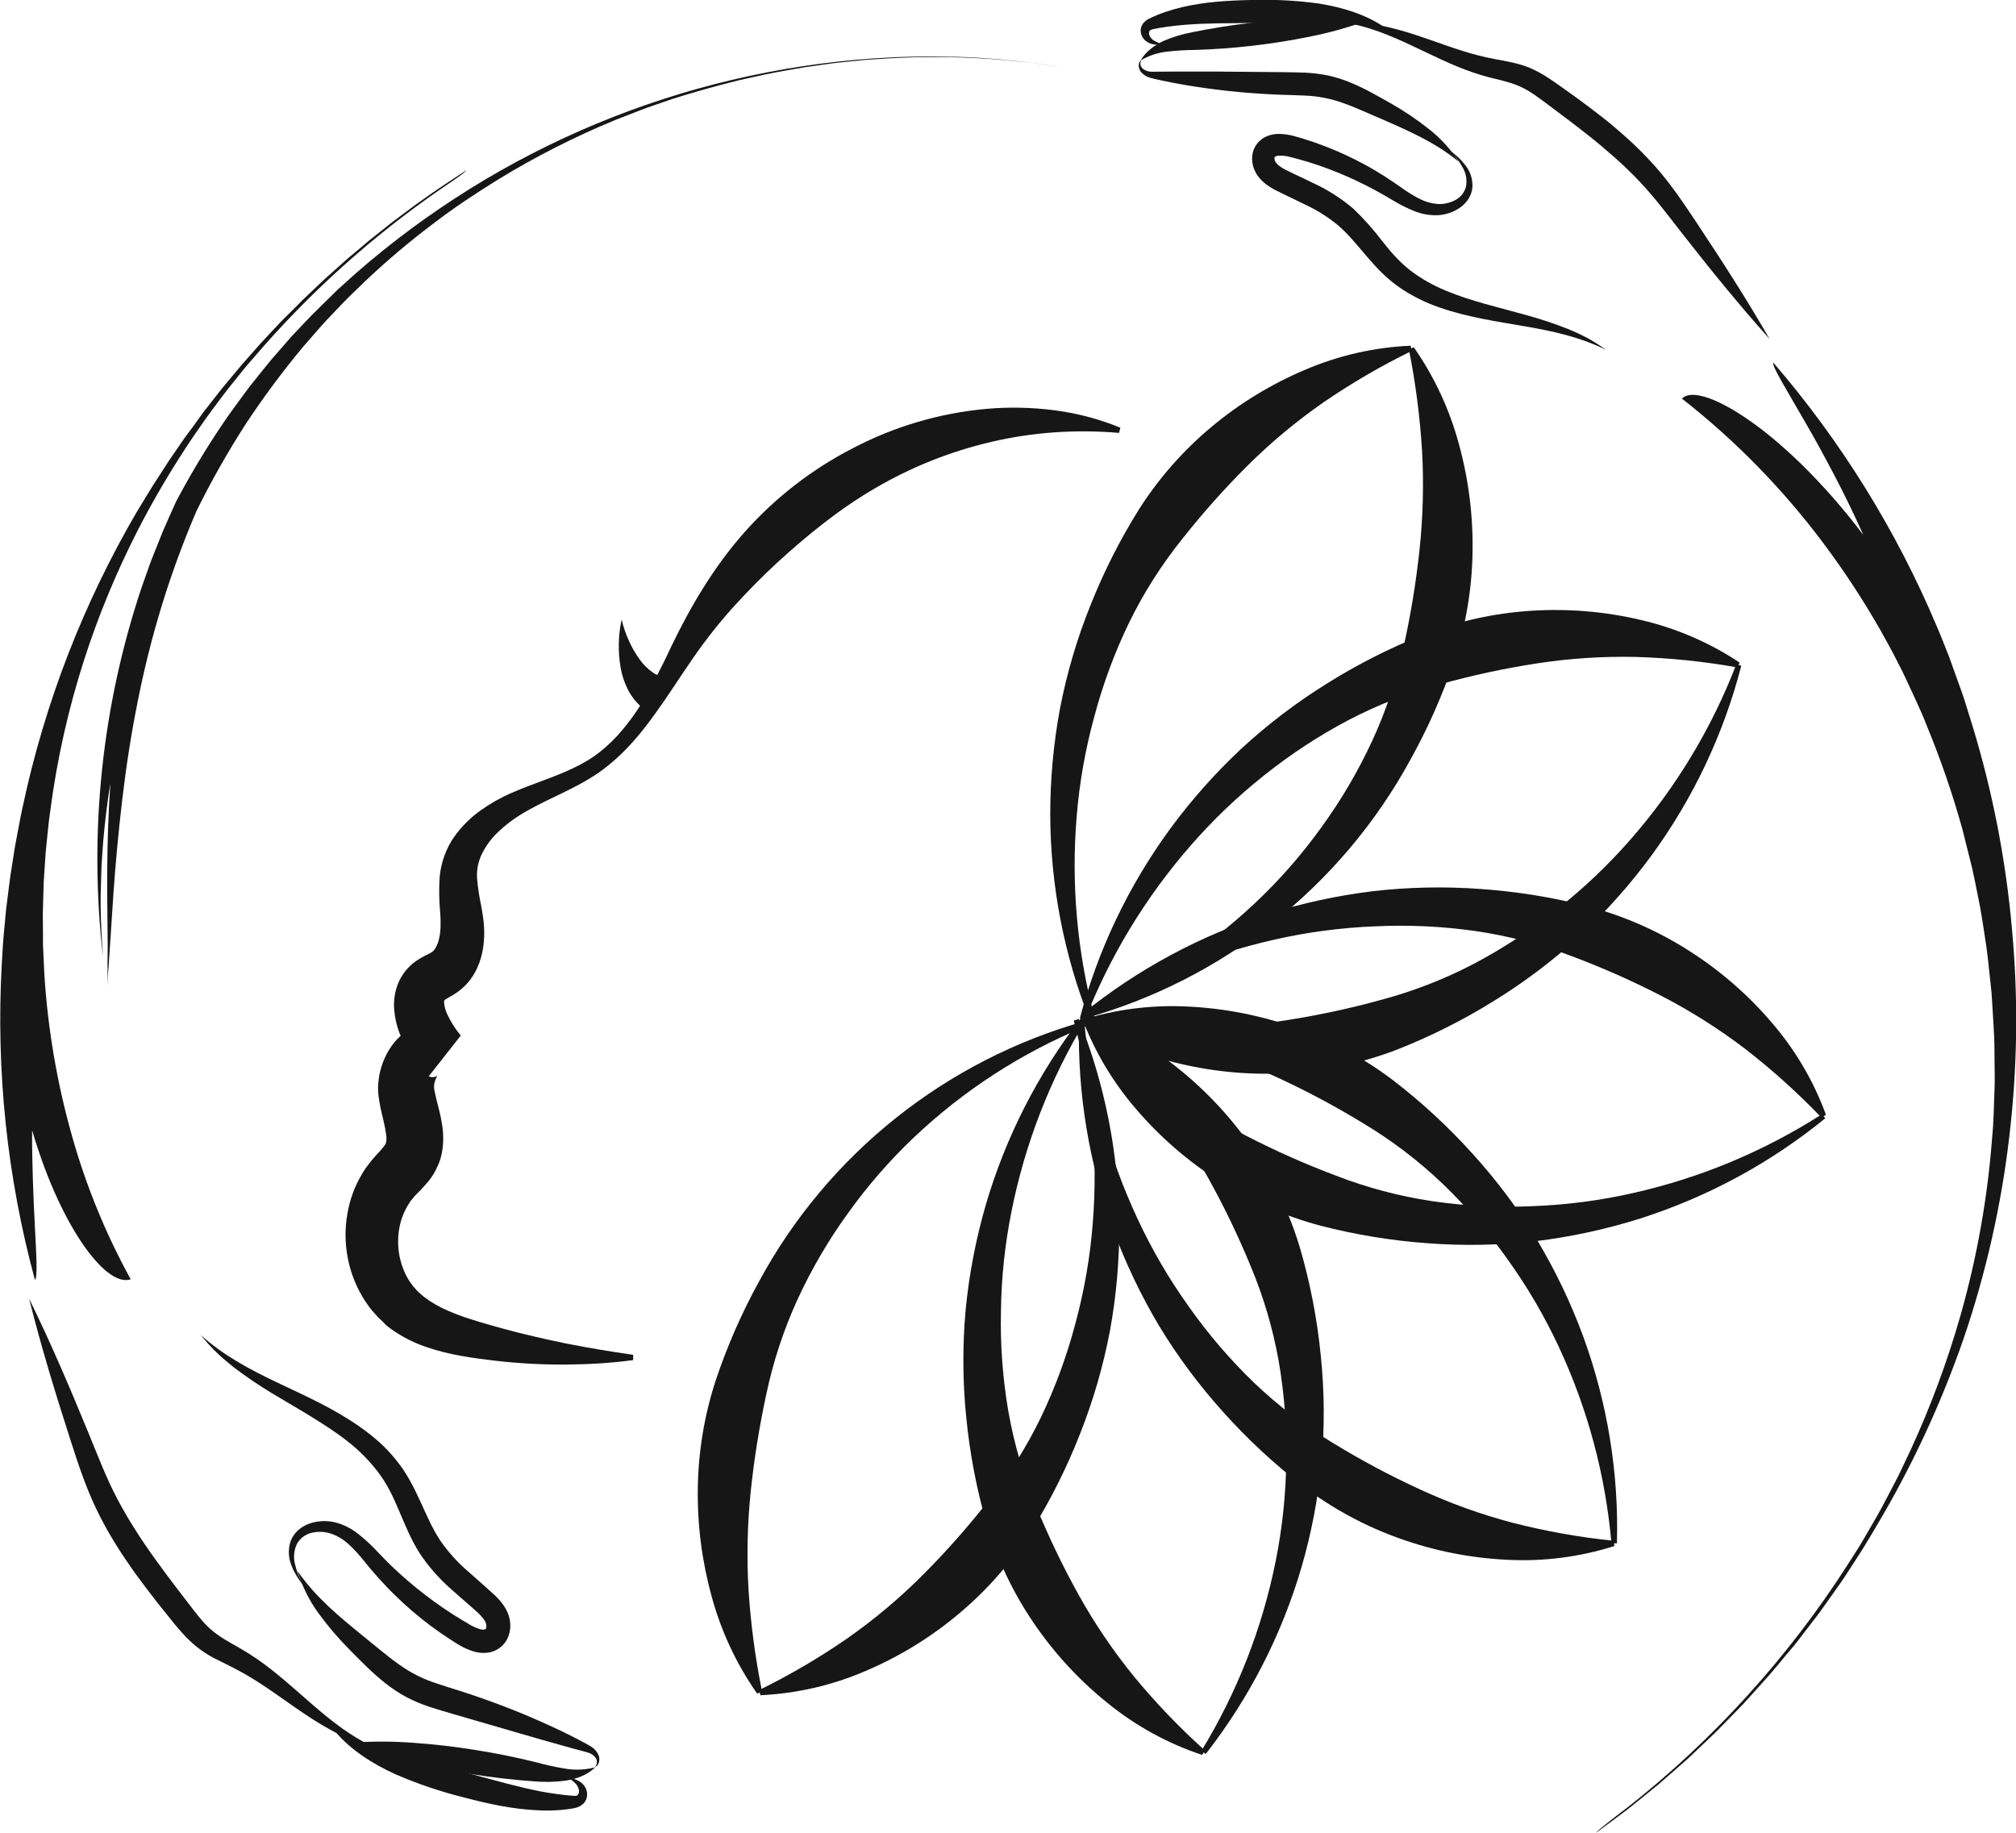
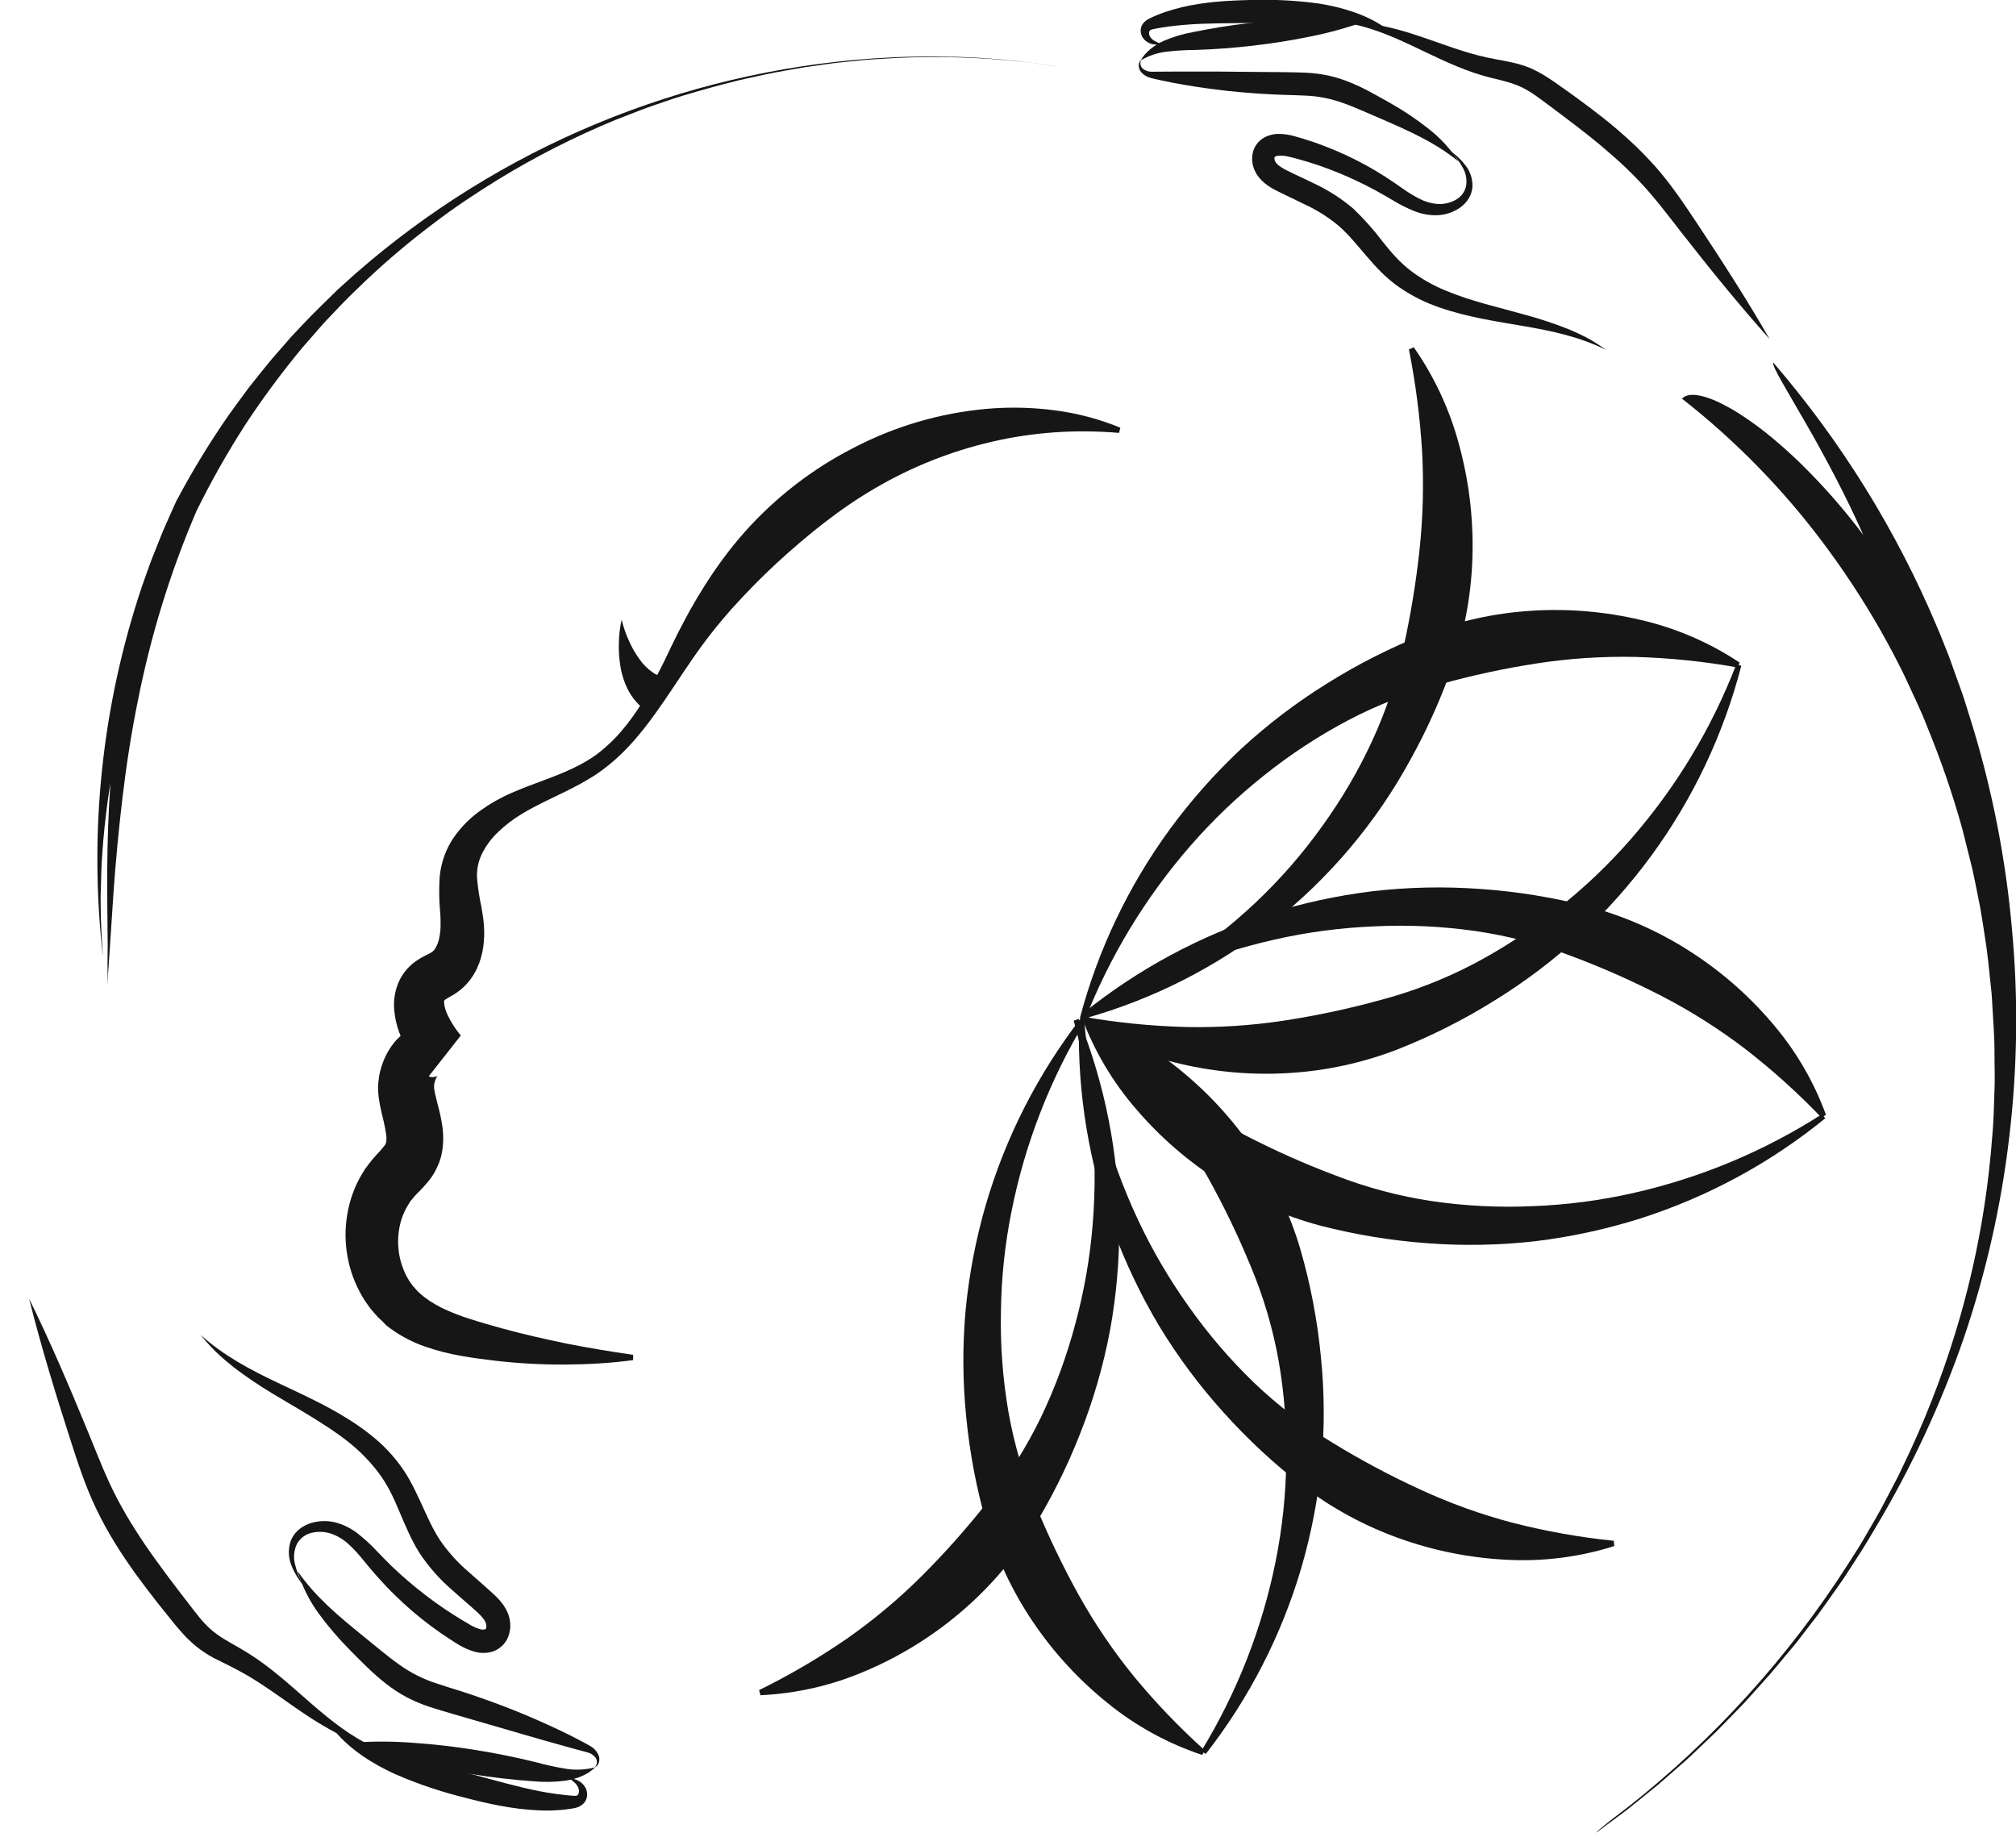
<svg xmlns="http://www.w3.org/2000/svg" width="66" height="60" viewBox="0 0 66 60" fill="none">
  <g clip-path="url(#clip0_322_911)">
    <path d="M35.352 33.337C35.94 31.104 36.943 29.001 38.307 27.135C38.999 26.194 39.776 25.318 40.629 24.518C41.494 23.72 42.433 23.004 43.434 22.382C44.443 21.749 45.508 21.209 46.615 20.77C47.739 20.333 48.925 20.071 50.129 19.995C51.33 19.917 52.537 20.018 53.709 20.294C54.866 20.561 55.965 21.034 56.952 21.691L56.886 21.851C55.782 21.653 54.664 21.538 53.543 21.506C52.46 21.483 51.378 21.554 50.307 21.719C49.246 21.883 48.195 22.109 47.161 22.397C46.109 22.68 45.093 23.077 44.129 23.583C43.159 24.096 42.24 24.699 41.384 25.384C40.516 26.073 39.713 26.84 38.985 27.675C37.507 29.368 36.333 31.302 35.516 33.392L35.352 33.337Z" fill="#161616" />
    <path d="M57.006 21.797C56.428 24.032 55.431 26.139 54.067 28.006C53.375 28.948 52.598 29.823 51.743 30.622C50.876 31.419 49.935 32.133 48.932 32.752C47.922 33.383 46.855 33.92 45.747 34.357C44.622 34.791 43.437 35.05 42.233 35.126C41.032 35.203 39.827 35.103 38.655 34.829C37.498 34.566 36.397 34.099 35.406 33.449L35.472 33.287C36.577 33.48 37.695 33.591 38.817 33.621C39.9 33.644 40.983 33.573 42.053 33.409C43.115 33.246 44.167 33.021 45.202 32.736C46.256 32.456 47.275 32.061 48.241 31.557C49.213 31.045 50.133 30.441 50.989 29.755C51.859 29.07 52.662 28.305 53.389 27.472C54.868 25.78 56.037 23.843 56.843 21.749L57.006 21.797Z" fill="#161616" />
    <path d="M35.438 33.188C37.238 31.733 39.295 30.625 41.504 29.922C42.62 29.569 43.767 29.32 44.93 29.177C46.102 29.041 47.285 29.016 48.462 29.102C49.652 29.184 50.832 29.375 51.986 29.672C53.152 29.981 54.263 30.467 55.279 31.114C56.295 31.758 57.209 32.548 57.99 33.461C58.766 34.356 59.372 35.383 59.778 36.494L59.63 36.586C58.856 35.777 58.023 35.027 57.138 34.341C56.279 33.686 55.364 33.106 54.404 32.609C53.45 32.117 52.468 31.682 51.463 31.305C50.447 30.916 49.391 30.639 48.313 30.481C47.224 30.325 46.123 30.273 45.025 30.325C43.916 30.368 42.814 30.513 41.733 30.758C39.535 31.253 37.44 32.123 35.54 33.329L35.438 33.188Z" fill="#161616" />
    <path d="M59.755 36.61C57.961 38.073 55.905 39.186 53.696 39.891C52.579 40.243 51.432 40.492 50.269 40.633C49.096 40.767 47.912 40.789 46.735 40.7C45.546 40.614 44.367 40.42 43.213 40.121C42.048 39.809 40.938 39.321 39.923 38.673C38.908 38.029 37.994 37.239 37.212 36.329C36.435 35.436 35.826 34.412 35.414 33.304L35.562 33.213C36.34 34.018 37.175 34.766 38.062 35.45C38.922 36.104 39.836 36.683 40.796 37.181C41.751 37.674 42.735 38.111 43.742 38.489C44.758 38.882 45.813 39.162 46.891 39.323C47.979 39.482 49.08 39.536 50.178 39.486C51.287 39.445 52.389 39.301 53.47 39.056C55.667 38.561 57.759 37.687 59.652 36.473L59.755 36.61Z" fill="#161616" />
-     <path d="M35.687 33.422C34.834 31.275 34.392 28.99 34.383 26.682C34.382 25.516 34.488 24.352 34.7 23.206C34.923 22.052 35.255 20.922 35.693 19.832C36.13 18.727 36.667 17.666 37.298 16.659C37.945 15.646 38.745 14.738 39.67 13.968C40.593 13.198 41.626 12.569 42.735 12.102C43.826 11.635 44.993 11.37 46.18 11.318L46.222 11.486C45.215 11.977 44.246 12.542 43.322 13.176C42.435 13.793 41.603 14.487 40.836 15.249C40.078 16.006 39.365 16.807 38.702 17.647C38.022 18.494 37.438 19.413 36.962 20.388C36.486 21.374 36.105 22.403 35.825 23.461C35.533 24.526 35.34 25.615 35.249 26.716C35.062 28.95 35.265 31.2 35.849 33.366L35.687 33.422Z" fill="#161616" />
    <path d="M35.461 33.174C37.546 32.325 39.455 31.1 41.092 29.56C41.897 28.802 42.626 27.969 43.269 27.071C43.912 26.185 44.468 25.239 44.926 24.246C45.381 23.261 45.725 22.229 45.953 21.169C46.185 20.122 46.358 19.064 46.473 17.998C46.587 16.923 46.615 15.841 46.556 14.762C46.487 13.645 46.343 12.535 46.125 11.438L46.285 11.369C46.961 12.338 47.463 13.418 47.767 14.558C48.082 15.711 48.231 16.903 48.208 18.098C48.187 19.296 47.986 20.483 47.611 21.621C47.231 22.746 46.75 23.834 46.173 24.872C45.047 26.938 43.512 28.755 41.661 30.215C39.842 31.651 37.753 32.713 35.517 33.339L35.461 33.174Z" fill="#161616" />
    <path d="M35.536 33.416C34.374 35.339 33.556 37.447 33.117 39.647C32.899 40.73 32.782 41.83 32.769 42.934C32.745 44.029 32.827 45.123 33.011 46.202C33.199 47.27 33.505 48.315 33.923 49.317C34.328 50.307 34.792 51.272 35.311 52.208C35.835 53.15 36.442 54.045 37.123 54.882C37.835 55.745 38.61 56.554 39.443 57.302L39.356 57.452C38.23 57.077 37.181 56.502 36.262 55.754C35.325 55.001 34.506 54.112 33.832 53.118C33.156 52.124 32.639 51.032 32.298 49.881C31.97 48.74 31.747 47.572 31.632 46.39C31.514 45.221 31.508 44.044 31.614 42.874C31.727 41.714 31.948 40.566 32.272 39.446C32.921 37.23 33.979 35.154 35.393 33.325L35.536 33.416Z" fill="#161616" />
    <path d="M39.33 57.32C40.501 55.404 41.325 53.298 41.765 51.099C41.982 50.017 42.097 48.917 42.11 47.813C42.131 46.719 42.047 45.625 41.86 44.547C41.669 43.48 41.36 42.437 40.939 41.438C40.532 40.448 40.066 39.482 39.545 38.547C39.021 37.604 38.414 36.708 37.734 35.87C37.024 35.005 36.251 34.194 35.422 33.441L35.514 33.292C36.638 33.672 37.685 34.251 38.602 35C39.537 35.755 40.355 36.643 41.029 37.635C41.704 38.629 42.222 39.721 42.564 40.871C42.896 42.012 43.121 43.18 43.238 44.361C43.36 45.53 43.369 46.707 43.265 47.877C43.154 49.038 42.934 50.186 42.609 51.306C41.96 53.523 40.896 55.597 39.473 57.421L39.33 57.32Z" fill="#161616" />
    <path d="M35.499 33.471C35.705 35.704 36.297 37.885 37.249 39.917C37.717 40.919 38.276 41.875 38.919 42.774C39.55 43.67 40.266 44.505 41.056 45.267C41.841 46.017 42.708 46.679 43.64 47.24C44.553 47.8 45.5 48.304 46.473 48.752C47.455 49.208 48.476 49.576 49.523 49.852C50.609 50.13 51.715 50.327 52.831 50.441L52.85 50.613C51.719 50.972 50.532 51.125 49.346 51.063C48.142 51.006 46.955 50.771 45.821 50.365C44.685 49.961 43.619 49.384 42.66 48.655C41.717 47.928 40.844 47.117 40.05 46.231C39.261 45.357 38.557 44.412 37.947 43.406C37.35 42.403 36.847 41.348 36.443 40.254C35.651 38.085 35.271 35.788 35.325 33.481L35.499 33.471Z" fill="#161616" />
-     <path d="M52.756 50.525C52.562 48.292 51.977 46.111 51.026 44.079C50.559 43.078 49.999 42.123 49.354 41.225C48.721 40.33 48.005 39.497 47.213 38.737C46.425 37.988 45.557 37.328 44.623 36.77C43.707 36.211 42.759 35.706 41.783 35.257C40.8 34.806 39.779 34.44 38.732 34.164C37.645 33.883 36.54 33.683 35.424 33.564L35.407 33.392C36.539 33.037 37.727 32.889 38.912 32.953C40.114 33.012 41.301 33.248 42.434 33.652C43.57 34.056 44.636 34.631 45.597 35.357C46.541 36.082 47.417 36.891 48.213 37.775C49.005 38.647 49.711 39.591 50.323 40.596C50.922 41.598 51.427 42.653 51.83 43.748C52.624 45.918 52.999 48.217 52.935 50.525H52.756Z" fill="#161616" />
    <path d="M35.317 33.357C36.176 35.501 36.626 37.786 36.643 40.094C36.649 41.259 36.547 42.423 36.337 43.57C36.118 44.724 35.789 45.855 35.356 46.947C34.922 48.054 34.388 49.118 33.759 50.127C33.115 51.143 32.318 52.053 31.395 52.826C30.475 53.6 29.445 54.232 28.337 54.703C27.247 55.173 26.081 55.442 24.895 55.497L24.852 55.329C25.858 54.835 26.826 54.267 27.747 53.63C28.632 53.01 29.46 52.313 30.222 51.549C30.978 50.79 31.688 49.987 32.349 49.144C33.027 48.294 33.607 47.372 34.08 46.395C34.553 45.407 34.931 44.377 35.209 43.319C35.497 42.253 35.687 41.162 35.774 40.062C35.954 37.826 35.743 35.577 35.152 33.412L35.317 33.357Z" fill="#161616" />
-     <path d="M35.539 33.602C33.457 34.457 31.553 35.689 29.922 37.234C29.119 37.995 28.393 38.831 27.752 39.73C27.11 40.618 26.557 41.566 26.1 42.56C25.65 43.548 25.31 44.583 25.087 45.645C24.86 46.692 24.69 47.751 24.578 48.817C24.467 49.893 24.443 50.975 24.506 52.054C24.578 53.17 24.726 54.28 24.948 55.376L24.788 55.445C24.11 54.478 23.606 53.4 23.298 52.261C22.98 51.109 22.827 49.918 22.845 48.723C22.861 47.525 23.058 46.337 23.429 45.197C23.805 44.07 24.283 42.98 24.856 41.94C25.976 39.871 27.505 38.049 29.35 36.583C31.165 35.141 33.25 34.072 35.484 33.438L35.539 33.602Z" fill="#161616" />
    <path d="M36.635 14.172C35.928 14.111 35.216 14.105 34.507 14.155C33.815 14.204 33.128 14.308 32.452 14.466C31.121 14.777 29.845 15.284 28.666 15.973C27.491 16.654 26.432 17.514 25.419 18.442C24.916 18.909 24.432 19.402 23.965 19.92C23.498 20.444 23.064 20.998 22.667 21.576C22.261 22.163 21.872 22.779 21.442 23.375C21.012 23.97 20.538 24.551 19.949 25.029C19.878 25.091 19.799 25.145 19.725 25.203C19.65 25.26 19.572 25.314 19.493 25.367C19.333 25.469 19.172 25.567 19.008 25.656C18.68 25.835 18.349 25.994 18.024 26.149C17.699 26.305 17.385 26.464 17.091 26.64C16.808 26.81 16.545 27.01 16.307 27.238C16.086 27.446 15.905 27.692 15.772 27.964C15.714 28.086 15.671 28.215 15.644 28.348C15.62 28.477 15.61 28.609 15.617 28.741C15.645 29.063 15.693 29.383 15.762 29.698C15.779 29.79 15.793 29.882 15.808 29.983L15.828 30.134L15.843 30.296C15.86 30.522 15.854 30.749 15.824 30.974C15.793 31.225 15.723 31.47 15.617 31.7C15.557 31.829 15.484 31.952 15.399 32.066C15.309 32.187 15.204 32.296 15.088 32.392C15.031 32.439 14.972 32.483 14.909 32.524C14.853 32.561 14.802 32.592 14.757 32.615C14.693 32.65 14.632 32.688 14.572 32.728C14.562 32.734 14.554 32.742 14.547 32.751C14.546 32.757 14.543 32.763 14.538 32.767C14.538 32.776 14.538 32.776 14.538 32.781C14.539 32.822 14.542 32.863 14.548 32.904C14.566 33.006 14.597 33.106 14.64 33.2C14.757 33.452 14.907 33.687 15.085 33.9L14.038 35.233C14.053 35.244 14.071 35.251 14.09 35.253C14.103 35.258 14.117 35.261 14.13 35.261C14.137 35.262 14.144 35.262 14.151 35.261H14.173C14.187 35.262 14.202 35.26 14.216 35.256C14.23 35.252 14.241 35.256 14.253 35.251C14.265 35.245 14.277 35.239 14.283 35.239C14.291 35.238 14.298 35.236 14.304 35.233L14.313 35.226C14.314 35.227 14.315 35.227 14.316 35.227C14.317 35.227 14.318 35.227 14.319 35.226C14.319 35.226 14.319 35.234 14.315 35.235C14.31 35.245 14.305 35.254 14.298 35.262C14.292 35.277 14.283 35.288 14.276 35.302C14.242 35.373 14.221 35.449 14.211 35.527C14.212 35.544 14.212 35.562 14.211 35.58C14.213 35.595 14.213 35.61 14.211 35.625C14.215 35.637 14.216 35.649 14.217 35.661L14.235 35.761C14.263 35.902 14.306 36.065 14.353 36.25C14.41 36.461 14.453 36.675 14.484 36.891C14.523 37.17 14.518 37.454 14.468 37.732C14.454 37.811 14.434 37.889 14.409 37.966C14.384 38.045 14.353 38.122 14.317 38.197C14.253 38.342 14.172 38.48 14.077 38.607C13.94 38.779 13.792 38.942 13.633 39.095C13.588 39.141 13.545 39.19 13.506 39.242L13.447 39.311L13.397 39.388C13.257 39.602 13.155 39.839 13.097 40.088C13.037 40.352 13.019 40.625 13.046 40.895C13.073 41.166 13.146 41.43 13.26 41.677C13.286 41.738 13.317 41.797 13.352 41.854C13.37 41.882 13.384 41.913 13.403 41.941L13.461 42.019L13.518 42.101L13.584 42.172L13.649 42.248C13.671 42.272 13.698 42.295 13.723 42.32C13.83 42.418 13.944 42.507 14.064 42.588C14.194 42.671 14.328 42.748 14.466 42.818C14.769 42.962 15.082 43.085 15.402 43.184C15.569 43.238 15.74 43.289 15.914 43.34C16.088 43.39 16.26 43.44 16.434 43.487C17.131 43.679 17.84 43.839 18.552 43.986C18.911 44.059 19.272 44.12 19.634 44.183C19.995 44.246 20.361 44.298 20.728 44.353V44.526C20.36 44.576 19.985 44.612 19.612 44.635C19.239 44.658 18.863 44.67 18.487 44.672C17.733 44.675 16.979 44.634 16.23 44.548C15.853 44.505 15.483 44.456 15.1 44.388C14.703 44.32 14.312 44.22 13.931 44.089C13.515 43.946 13.124 43.742 12.77 43.483C12.724 43.447 12.678 43.416 12.634 43.377L12.518 43.254L12.386 43.134L12.268 43.002L12.152 42.868C12.114 42.823 12.082 42.776 12.047 42.727C11.977 42.633 11.913 42.535 11.855 42.433C11.62 42.032 11.458 41.593 11.377 41.136C11.293 40.679 11.291 40.211 11.37 39.753C11.447 39.279 11.614 38.825 11.863 38.413L11.96 38.258L12.071 38.11C12.142 38.014 12.218 37.923 12.299 37.835C12.402 37.73 12.499 37.619 12.59 37.502C12.606 37.483 12.619 37.461 12.628 37.437C12.632 37.429 12.634 37.42 12.637 37.411C12.641 37.401 12.643 37.39 12.644 37.379C12.655 37.294 12.654 37.208 12.639 37.124C12.623 37.004 12.594 36.854 12.554 36.682C12.513 36.511 12.462 36.316 12.426 36.099L12.398 35.927C12.389 35.855 12.383 35.769 12.378 35.69C12.373 35.611 12.378 35.536 12.384 35.46C12.391 35.384 12.401 35.313 12.411 35.24C12.46 34.954 12.559 34.679 12.702 34.427C12.74 34.362 12.784 34.297 12.826 34.234C12.869 34.17 12.926 34.105 12.979 34.044C13.041 33.98 13.105 33.919 13.173 33.861C13.211 33.831 13.25 33.802 13.29 33.775L13.349 33.733L13.419 33.694C13.466 33.669 13.511 33.645 13.561 33.623C13.668 33.578 13.778 33.544 13.892 33.523C13.952 33.513 14.012 33.507 14.076 33.503C14.107 33.503 14.137 33.503 14.168 33.503L14.26 33.51C14.32 33.515 14.379 33.523 14.438 33.533C14.546 33.558 14.651 33.592 14.754 33.633L13.707 34.966C13.443 34.612 13.231 34.223 13.075 33.81C12.985 33.572 12.928 33.322 12.907 33.068C12.877 32.75 12.929 32.43 13.057 32.138C13.198 31.829 13.43 31.571 13.722 31.395C13.841 31.321 13.939 31.276 14.005 31.242L14.085 31.201C14.1 31.193 14.113 31.185 14.126 31.176C14.183 31.14 14.23 31.089 14.261 31.028C14.314 30.936 14.352 30.837 14.374 30.733C14.402 30.604 14.419 30.472 14.423 30.34V30.234V30.116C14.423 30.036 14.416 29.953 14.41 29.866C14.373 29.473 14.368 29.078 14.396 28.684C14.419 28.457 14.47 28.234 14.547 28.02C14.623 27.808 14.725 27.608 14.851 27.422C15.09 27.078 15.387 26.778 15.728 26.535C16.046 26.307 16.388 26.113 16.747 25.958C17.095 25.806 17.44 25.678 17.778 25.553C18.452 25.302 19.099 25.043 19.632 24.621C19.901 24.408 20.148 24.169 20.368 23.905C20.593 23.639 20.798 23.357 20.982 23.062C21.344 22.448 21.676 21.816 21.974 21.169C22.605 19.854 23.374 18.553 24.369 17.428C25.377 16.293 26.588 15.355 27.942 14.662C29.291 13.958 30.766 13.524 32.283 13.386C33.033 13.319 33.787 13.335 34.533 13.433C35.27 13.528 35.991 13.72 36.678 14.002L36.635 14.172Z" fill="#161616" />
    <path d="M21.394 23.394C21.304 23.35 21.216 23.301 21.131 23.247C21.054 23.19 20.981 23.129 20.912 23.064C20.849 23.001 20.791 22.935 20.737 22.865C20.687 22.798 20.642 22.729 20.601 22.658C20.459 22.401 20.363 22.122 20.314 21.833C20.27 21.571 20.251 21.306 20.26 21.04C20.265 20.786 20.296 20.533 20.352 20.284C20.408 20.522 20.487 20.754 20.589 20.977C20.684 21.191 20.801 21.394 20.938 21.584C21.057 21.754 21.205 21.901 21.377 22.018C21.431 22.061 21.494 22.091 21.561 22.107C21.629 22.123 21.699 22.124 21.766 22.11L21.394 23.394Z" fill="#161616" />
-     <path d="M1.143 41.899C1.235 41.833 1.192 41.127 1.143 40.179C1.094 39.232 1.044 38.043 1.051 37.003C1.556 38.718 2.196 40.012 2.783 40.833C3.371 41.654 3.904 42.009 4.279 41.88C3.466 40.402 2.824 38.837 2.365 37.216C1.875 35.492 1.57 33.721 1.454 31.933C1.444 31.707 1.434 31.481 1.422 31.255L1.407 30.915V30.576L1.402 29.896L1.421 29.22L1.431 28.882L1.452 28.546C1.468 28.321 1.483 28.098 1.498 27.875C1.521 27.652 1.543 27.43 1.566 27.209C1.589 26.987 1.611 26.766 1.645 26.548C1.866 24.856 2.241 23.188 2.766 21.564C3.231 20.128 3.81 18.731 4.497 17.386C5.046 16.313 5.662 15.275 6.338 14.277L6.753 13.682C6.885 13.498 7.016 13.325 7.135 13.164C7.373 12.84 7.59 12.573 7.766 12.354L8 12.063L8.177 11.855L8.328 11.682C10.123 9.587 12.185 7.733 14.46 6.167C14.595 6.076 15.258 5.635 15.263 5.577L14.716 5.936L14.439 6.12L14.171 6.303L13.636 6.679L13.112 7.069L12.851 7.265L12.595 7.468L12.084 7.874L11.585 8.295L11.335 8.505L11.092 8.723L10.606 9.158L10.132 9.607L9.896 9.833L9.666 10.064L9.205 10.522L8.759 10.998L8.537 11.237L8.321 11.481L7.89 11.97L7.473 12.471L7.264 12.721L7.063 12.978L6.661 13.491L6.278 14.022L6.081 14.283L5.896 14.55L5.528 15.087L5.173 15.636L4.995 15.911L4.826 16.186L4.487 16.743C2.727 19.752 1.462 23.02 0.74 26.426C0.69 26.638 0.653 26.851 0.612 27.067L0.491 27.709L0.39 28.351C0.356 28.565 0.322 28.779 0.298 28.992L0.217 29.633C0.188 29.848 0.174 30.065 0.152 30.28C0.13 30.496 0.11 30.712 0.096 30.929L0.057 31.578C-0.134 35.054 0.232 38.538 1.143 41.899Z" fill="#161616" />
    <path d="M58.053 11.873C58.004 11.984 58.492 12.761 59.105 13.832C59.416 14.365 59.75 14.98 60.08 15.609C60.409 16.238 60.724 16.892 61.001 17.513C60.377 16.681 59.691 15.898 58.947 15.17C58.621 14.851 58.302 14.572 58.003 14.321C57.704 14.071 57.417 13.863 57.148 13.68C57.015 13.588 56.887 13.508 56.764 13.434C56.642 13.361 56.522 13.297 56.41 13.239C56.298 13.181 56.192 13.132 56.092 13.09C55.993 13.048 55.896 13.017 55.807 12.991C55.453 12.888 55.203 12.906 55.063 13.049C56.791 14.402 58.334 15.975 59.652 17.727C60.349 18.652 60.985 19.62 61.559 20.625C61.703 20.879 61.842 21.137 61.981 21.396L62.182 21.788C62.25 21.918 62.316 22.05 62.377 22.184C62.624 22.717 62.885 23.25 63.097 23.801C63.546 24.893 63.93 26.011 64.246 27.149C64.317 27.434 64.388 27.719 64.46 28.003C64.495 28.146 64.531 28.288 64.566 28.43L64.658 28.859C64.715 29.146 64.772 29.431 64.829 29.716C64.882 30.002 64.921 30.289 64.967 30.574C65.064 31.144 65.115 31.715 65.176 32.281C65.211 32.564 65.22 32.846 65.238 33.128C65.257 33.409 65.273 33.689 65.286 33.968C65.299 34.247 65.294 34.524 65.298 34.8C65.302 35.076 65.308 35.35 65.298 35.625C65.277 36.169 65.272 36.709 65.219 37.237C65.071 39.204 64.725 41.151 64.187 43.05C63.756 44.562 63.209 46.04 62.55 47.469L62.144 48.324C62.006 48.589 61.876 48.837 61.754 49.07C61.516 49.538 61.279 49.92 61.098 50.239C61.006 50.396 60.926 50.539 60.85 50.657L60.658 50.959L60.497 51.211C59.526 52.728 58.429 54.161 57.218 55.497C56.009 56.832 54.688 58.064 53.271 59.178C53.102 59.305 52.27 59.934 52.258 59.997L52.945 59.487L53.287 59.231L53.62 58.963L54.285 58.425L54.929 57.862L55.25 57.58L55.56 57.287L56.179 56.698L56.775 56.088L57.072 55.782C57.164 55.678 57.263 55.571 57.358 55.466L57.928 54.831C58.113 54.616 58.297 54.396 58.474 54.178L58.751 53.85C58.843 53.74 58.925 53.626 59.012 53.514L59.532 52.838C59.699 52.609 59.861 52.38 60.026 52.145L60.272 51.797C60.354 51.682 60.429 51.561 60.508 51.443L60.968 50.73C61.119 50.49 61.262 50.244 61.409 49.997C62.574 48.047 63.535 45.983 64.279 43.839C65.015 41.685 65.519 39.459 65.782 37.199C66.049 34.944 66.078 32.666 65.867 30.405C65.667 28.143 65.231 25.907 64.568 23.735L64.314 22.923C64.274 22.786 64.222 22.654 64.176 22.52L64.031 22.12C63.933 21.853 63.847 21.585 63.738 21.32C63.63 21.055 63.532 20.791 63.418 20.531C62.094 17.383 60.284 14.46 58.053 11.869V11.873Z" fill="#161616" />
    <path d="M3.37 31.315C3.376 31.267 3.291 30.465 3.294 29.36C3.3 29.085 3.307 28.791 3.318 28.485C3.329 28.18 3.357 27.863 3.379 27.542C3.434 26.901 3.514 26.247 3.614 25.638C3.469 27.746 3.515 29.425 3.522 30.573C3.527 30.861 3.527 31.114 3.522 31.334C3.516 31.554 3.522 31.738 3.522 31.884C3.516 32.181 3.503 32.333 3.504 32.323C3.584 31.324 3.64 30.307 3.712 29.276C3.783 28.245 3.882 27.199 4.006 26.143C4.131 25.087 4.295 24.023 4.509 22.961C4.72 21.893 4.986 20.835 5.306 19.794C5.627 18.752 6.004 17.727 6.435 16.724C6.913 15.755 7.445 14.813 8.03 13.904C8.608 13.026 9.234 12.181 9.906 11.373L10.412 10.793C10.496 10.701 10.579 10.6 10.666 10.508L10.928 10.233C11.102 10.05 11.271 9.867 11.449 9.694L11.981 9.181C12.669 8.53 13.393 7.919 14.149 7.348C14.87 6.792 15.6 6.315 16.299 5.881C17.531 5.127 18.822 4.472 20.159 3.921L20.968 3.607C21.094 3.557 21.219 3.515 21.341 3.471L21.692 3.35C22.145 3.189 22.54 3.075 22.86 2.983C23.18 2.891 23.433 2.823 23.603 2.778L23.868 2.71L24.169 2.633C24.27 2.608 24.372 2.587 24.473 2.564L25.076 2.432C25.48 2.348 25.884 2.282 26.286 2.21L26.892 2.123C27.094 2.098 27.294 2.063 27.497 2.045L28.102 1.983L28.404 1.954L28.707 1.935C30.324 1.818 31.949 1.851 33.559 2.033C33.744 2.048 34.665 2.188 34.707 2.196C33.701 2.028 32.687 1.92 31.668 1.873C31.413 1.86 31.158 1.859 30.902 1.853L30.518 1.846L30.134 1.851C29.878 1.857 29.621 1.859 29.365 1.87L28.596 1.913C22.324 2.347 16.37 4.819 11.647 8.949L11.064 9.473L10.503 10.023C10.313 10.206 10.135 10.389 9.95 10.584L9.682 10.868L9.547 11.011L9.418 11.159L8.903 11.749C8.734 11.948 8.575 12.155 8.41 12.358L8.165 12.664L7.932 12.979C7.778 13.19 7.621 13.399 7.472 13.611C6.874 14.474 6.326 15.37 5.831 16.295C5.762 16.409 5.716 16.535 5.659 16.654L5.496 17.02L5.335 17.387L5.19 17.748C5.098 17.989 4.993 18.227 4.905 18.472L4.645 19.205C3.337 23.1 2.902 27.233 3.37 31.314V31.315Z" fill="#161616" />
    <path d="M6.57 43.7C7.315 44.379 8.197 44.843 9.096 45.27C9.995 45.697 10.925 46.107 11.781 46.71C11.997 46.861 12.204 47.024 12.401 47.198C12.601 47.377 12.786 47.572 12.954 47.78C13.125 47.989 13.277 48.212 13.409 48.448C13.539 48.68 13.651 48.914 13.757 49.145C13.969 49.603 14.157 50.049 14.409 50.427C14.673 50.811 14.987 51.158 15.342 51.46C15.527 51.624 15.711 51.786 15.9 51.954C15.993 52.039 16.085 52.121 16.19 52.216C16.302 52.32 16.404 52.436 16.492 52.561C16.541 52.633 16.583 52.71 16.618 52.791C16.656 52.88 16.682 52.975 16.695 53.071C16.727 53.277 16.692 53.487 16.597 53.672C16.541 53.776 16.463 53.867 16.368 53.939C16.276 54.01 16.17 54.06 16.057 54.087C15.867 54.129 15.669 54.118 15.484 54.056C15.338 54.01 15.197 53.949 15.064 53.872C14.998 53.835 14.949 53.803 14.893 53.768C14.837 53.733 14.784 53.699 14.73 53.663C14.513 53.524 14.301 53.376 14.095 53.221C13.888 53.066 13.687 52.906 13.492 52.739C13.296 52.571 13.108 52.395 12.924 52.216C12.74 52.038 12.563 51.85 12.392 51.66C12.221 51.47 12.054 51.271 11.9 51.081C11.753 50.894 11.592 50.719 11.418 50.558C11.256 50.406 11.065 50.289 10.856 50.213C10.649 50.141 10.425 50.129 10.211 50.178C10.107 50.201 10.009 50.246 9.923 50.31C9.838 50.374 9.768 50.456 9.718 50.55C9.62 50.761 9.6 50.999 9.662 51.223C9.718 51.464 9.811 51.694 9.938 51.907C9.772 51.713 9.639 51.493 9.545 51.257C9.44 51.004 9.428 50.723 9.512 50.462C9.562 50.326 9.642 50.204 9.748 50.105C9.855 50.007 9.98 49.932 10.117 49.882C10.386 49.787 10.678 49.77 10.957 49.834C11.23 49.903 11.485 50.027 11.707 50.2C11.915 50.362 12.111 50.539 12.292 50.731C12.471 50.914 12.635 51.091 12.811 51.261C12.987 51.432 13.17 51.593 13.354 51.753C13.724 52.07 14.11 52.367 14.512 52.642C14.713 52.78 14.918 52.91 15.126 53.035C15.178 53.068 15.23 53.099 15.283 53.127C15.335 53.156 15.391 53.19 15.435 53.219C15.52 53.265 15.61 53.303 15.703 53.33C15.757 53.349 15.815 53.353 15.872 53.343C15.884 53.338 15.889 53.338 15.897 53.331C15.902 53.325 15.906 53.32 15.909 53.313C15.924 53.272 15.927 53.228 15.919 53.185C15.914 53.158 15.906 53.131 15.894 53.106C15.879 53.072 15.86 53.04 15.838 53.01C15.78 52.932 15.715 52.86 15.643 52.794C15.561 52.718 15.465 52.634 15.373 52.554C15.189 52.391 14.994 52.228 14.804 52.055C14.398 51.705 14.042 51.302 13.744 50.857C13.45 50.393 13.257 49.908 13.063 49.455C12.967 49.229 12.87 49.009 12.762 48.802C12.655 48.597 12.532 48.401 12.394 48.215C12.11 47.839 11.778 47.5 11.407 47.207C11.223 47.059 11.022 46.917 10.819 46.78C10.617 46.644 10.407 46.514 10.198 46.383C9.775 46.122 9.339 45.874 8.908 45.613C8.474 45.352 8.054 45.067 7.65 44.76C7.452 44.602 7.258 44.437 7.076 44.262C6.895 44.086 6.726 43.898 6.57 43.7Z" fill="#161616" />
    <path d="M9.742 51.435C10.332 52.288 11.099 52.919 11.888 53.56C12.287 53.879 12.672 54.215 13.065 54.491C13.447 54.767 13.871 54.979 14.322 55.12C14.552 55.2 14.796 55.272 15.043 55.35C15.29 55.429 15.534 55.511 15.779 55.597C16.266 55.769 16.749 55.952 17.224 56.152C17.699 56.353 18.171 56.566 18.632 56.794L18.977 56.971C19.091 57.034 19.203 57.087 19.324 57.162C19.456 57.234 19.557 57.351 19.608 57.492C19.628 57.563 19.626 57.638 19.603 57.708C19.593 57.741 19.576 57.772 19.553 57.798C19.53 57.824 19.502 57.844 19.47 57.858C19.511 57.816 19.536 57.761 19.541 57.702C19.545 57.644 19.529 57.586 19.495 57.538C19.427 57.451 19.331 57.391 19.223 57.366C19.112 57.333 18.982 57.3 18.855 57.267L18.487 57.165C17.992 57.027 17.5 56.89 17.013 56.745L15.546 56.319L14.809 56.105C14.566 56.033 14.317 55.962 14.062 55.878C13.799 55.791 13.544 55.683 13.299 55.555C13.055 55.423 12.823 55.269 12.606 55.096C12.398 54.93 12.199 54.754 12.008 54.568C11.82 54.384 11.64 54.207 11.456 54.018C11.087 53.647 10.746 53.249 10.437 52.827C10.128 52.405 9.892 51.935 9.742 51.435Z" fill="#161616" />
    <path d="M19.486 57.856C19.238 58.105 18.874 58.238 18.519 58.293C18.168 58.34 17.812 58.347 17.46 58.314C16.783 58.267 16.113 58.187 15.447 58.082C14.78 57.976 14.119 57.843 13.462 57.679C12.798 57.52 12.147 57.309 11.516 57.051C12.198 57.001 12.883 57.003 13.565 57.057C14.24 57.105 14.91 57.183 15.576 57.291C16.241 57.397 16.904 57.531 17.56 57.694C17.874 57.781 18.193 57.85 18.514 57.902C18.838 57.956 19.169 57.94 19.486 57.856Z" fill="#161616" />
    <path d="M12.225 57.191L11.931 57.113C11.833 57.083 11.738 57.048 11.641 57.015C11.451 56.941 11.263 56.86 11.08 56.768C10.717 56.582 10.366 56.374 10.027 56.146C9.35 55.697 8.716 55.205 8.045 54.819C7.876 54.723 7.71 54.636 7.534 54.544C7.357 54.453 7.173 54.369 6.981 54.269C6.786 54.164 6.601 54.041 6.429 53.903C6.258 53.763 6.099 53.609 5.953 53.444C5.81 53.286 5.677 53.125 5.556 52.969L5.177 52.498C4.928 52.18 4.682 51.856 4.44 51.526C4.204 51.195 3.974 50.856 3.758 50.506C3.542 50.156 3.343 49.794 3.163 49.421C2.8 48.67 2.548 47.893 2.303 47.13C1.813 45.61 1.345 44.079 0.953 42.515C1.663 43.963 2.292 45.437 2.9 46.92C3.205 47.664 3.486 48.402 3.847 49.082C4.028 49.425 4.224 49.761 4.435 50.09C4.644 50.421 4.866 50.745 5.097 51.064C5.328 51.383 5.564 51.705 5.806 52.018C6.048 52.33 6.293 52.659 6.53 52.952C6.644 53.092 6.769 53.223 6.904 53.345C7.04 53.461 7.186 53.567 7.34 53.66C7.5 53.76 7.674 53.853 7.852 53.956C8.03 54.059 8.21 54.174 8.383 54.289C9.072 54.76 9.662 55.316 10.265 55.835C10.868 56.355 11.492 56.845 12.225 57.191Z" fill="#161616" />
    <path d="M18.602 58.192C18.704 58.208 18.803 58.238 18.898 58.279C19.007 58.326 19.097 58.406 19.157 58.507C19.192 58.566 19.213 58.633 19.219 58.702C19.226 58.77 19.216 58.839 19.193 58.904C19.163 58.98 19.111 59.046 19.043 59.093C18.983 59.135 18.915 59.166 18.844 59.184C18.716 59.215 18.625 59.22 18.521 59.236C18.417 59.251 18.315 59.256 18.212 59.263C18.007 59.275 17.801 59.276 17.595 59.263C16.774 59.226 15.978 59.05 15.215 58.85C14.436 58.658 13.675 58.401 12.939 58.081C12.203 57.745 11.492 57.299 10.969 56.681C11.674 57.014 12.408 57.285 13.16 57.491C13.897 57.702 14.658 57.874 15.42 58.075C16.183 58.277 16.92 58.493 17.668 58.64C17.852 58.676 18.043 58.708 18.232 58.732C18.324 58.744 18.42 58.756 18.515 58.766C18.61 58.776 18.715 58.788 18.782 58.789C18.809 58.793 18.836 58.793 18.863 58.789C18.881 58.787 18.898 58.779 18.912 58.766C18.931 58.742 18.944 58.713 18.951 58.683C18.957 58.652 18.957 58.621 18.95 58.59C18.933 58.508 18.891 58.433 18.829 58.375C18.759 58.307 18.683 58.245 18.602 58.192Z" fill="#161616" />
    <path d="M52.579 11.455C51.734 11.033 50.823 10.837 49.908 10.68C48.993 10.522 48.049 10.387 47.123 10.065C46.652 9.904 46.205 9.679 45.796 9.395C45.59 9.25 45.396 9.087 45.217 8.908C45.04 8.732 44.88 8.55 44.725 8.37C44.417 8.01 44.134 7.657 43.812 7.382C43.476 7.103 43.104 6.87 42.707 6.688C42.503 6.586 42.293 6.487 42.079 6.384C41.971 6.332 41.868 6.282 41.752 6.222C41.624 6.157 41.504 6.079 41.393 5.988C41.33 5.935 41.272 5.877 41.22 5.813C41.161 5.741 41.112 5.662 41.075 5.577C40.994 5.4 40.972 5.202 41.011 5.012C41.034 4.905 41.08 4.804 41.145 4.716C41.21 4.628 41.294 4.555 41.39 4.501C41.551 4.416 41.731 4.376 41.913 4.385C42.057 4.39 42.2 4.411 42.34 4.448C42.409 4.466 42.461 4.482 42.524 4.5C42.586 4.517 42.64 4.534 42.698 4.552C42.929 4.622 43.158 4.702 43.382 4.79C43.832 4.963 44.27 5.165 44.693 5.396C44.905 5.51 45.11 5.634 45.314 5.762C45.517 5.891 45.716 6.029 45.903 6.16C46.084 6.29 46.274 6.406 46.472 6.508C46.655 6.604 46.855 6.661 47.061 6.678C47.265 6.69 47.469 6.645 47.649 6.547C47.737 6.5 47.814 6.435 47.874 6.356C47.934 6.276 47.977 6.185 47.998 6.089C48.032 5.874 47.989 5.654 47.877 5.468C47.764 5.266 47.622 5.082 47.454 4.923C47.653 5.055 47.828 5.219 47.973 5.409C48.133 5.609 48.215 5.86 48.205 6.115C48.196 6.25 48.154 6.381 48.084 6.496C48.012 6.612 47.918 6.712 47.808 6.791C47.589 6.945 47.331 7.033 47.063 7.046C46.8 7.054 46.538 7.007 46.294 6.908C46.065 6.815 45.844 6.704 45.633 6.577C45.425 6.456 45.232 6.34 45.029 6.231C44.827 6.122 44.624 6.019 44.418 5.922C44.006 5.727 43.584 5.555 43.153 5.407C42.937 5.334 42.719 5.268 42.5 5.208C42.444 5.192 42.39 5.178 42.335 5.164C42.28 5.15 42.221 5.134 42.176 5.125C42.087 5.104 41.995 5.095 41.904 5.095C41.85 5.092 41.796 5.103 41.747 5.126C41.738 5.134 41.734 5.136 41.729 5.144C41.726 5.15 41.724 5.156 41.722 5.162C41.72 5.203 41.728 5.244 41.746 5.28C41.758 5.304 41.772 5.326 41.789 5.345C41.812 5.372 41.837 5.396 41.863 5.418C41.935 5.473 42.013 5.522 42.095 5.562C42.187 5.609 42.295 5.661 42.398 5.71C42.608 5.809 42.822 5.908 43.038 6.015C43.492 6.229 43.916 6.501 44.298 6.825C44.651 7.162 44.975 7.526 45.269 7.915C45.413 8.098 45.556 8.269 45.706 8.427C45.854 8.585 46.014 8.731 46.185 8.864C46.537 9.129 46.922 9.348 47.331 9.514C48.159 9.863 49.08 10.064 49.985 10.32C50.443 10.446 50.893 10.596 51.334 10.77C51.554 10.861 51.77 10.961 51.979 11.072C52.187 11.187 52.387 11.315 52.579 11.455Z" fill="#161616" />
    <path d="M47.754 5.293C47.007 4.674 46.154 4.301 45.281 3.918C44.841 3.735 44.408 3.527 43.984 3.378C43.571 3.226 43.136 3.142 42.695 3.128C42.468 3.116 42.23 3.112 41.987 3.104C41.744 3.095 41.505 3.084 41.263 3.068C40.782 3.036 40.3 2.994 39.821 2.932C39.342 2.871 38.864 2.8 38.389 2.708L38.034 2.635C37.915 2.607 37.8 2.588 37.673 2.55C37.536 2.518 37.415 2.439 37.332 2.326C37.297 2.267 37.279 2.198 37.281 2.13C37.282 2.097 37.289 2.066 37.303 2.037C37.318 2.008 37.338 1.982 37.363 1.962C37.337 2.01 37.328 2.066 37.339 2.12C37.35 2.173 37.379 2.222 37.422 2.256C37.505 2.319 37.606 2.351 37.71 2.348L38.424 2.343C38.904 2.343 39.382 2.343 39.86 2.343L41.29 2.356L42.005 2.362C42.241 2.367 42.483 2.367 42.735 2.379C42.994 2.391 43.251 2.424 43.505 2.477C43.757 2.535 44.003 2.614 44.241 2.715C44.476 2.814 44.702 2.923 44.914 3.04C45.127 3.156 45.337 3.272 45.547 3.393C45.974 3.636 46.383 3.911 46.768 4.216C47.156 4.517 47.489 4.881 47.754 5.293Z" fill="#161616" />
    <path d="M37.344 1.977C37.504 1.69 37.798 1.478 38.103 1.335C38.407 1.206 38.724 1.111 39.048 1.052C39.669 0.925 40.292 0.826 40.919 0.753C41.545 0.68 42.179 0.632 42.81 0.614C43.449 0.589 44.089 0.614 44.724 0.687C44.125 0.904 43.509 1.075 42.883 1.199C42.263 1.326 41.64 1.424 41.013 1.496C40.385 1.569 39.755 1.616 39.124 1.635C38.819 1.637 38.515 1.655 38.213 1.69C37.906 1.722 37.61 1.82 37.344 1.977Z" fill="#161616" />
    <path d="M44.047 0.74C44.428 0.725 44.81 0.755 45.184 0.832C45.558 0.908 45.927 1.006 46.289 1.126C47.013 1.359 47.71 1.641 48.413 1.819C48.589 1.863 48.761 1.903 48.942 1.935C49.124 1.967 49.31 2.002 49.507 2.046C49.709 2.089 49.908 2.151 50.1 2.229C50.289 2.313 50.471 2.411 50.645 2.523C50.814 2.629 50.971 2.742 51.124 2.85L51.584 3.179C51.89 3.401 52.193 3.63 52.493 3.866C52.793 4.103 53.083 4.353 53.367 4.613C53.651 4.873 53.919 5.148 54.18 5.438C54.698 6.022 55.123 6.658 55.537 7.28C56.366 8.529 57.182 9.791 57.932 11.097C56.926 9.973 55.981 8.806 55.056 7.623C54.595 7.031 54.15 6.438 53.651 5.916C53.4 5.654 53.139 5.4 52.864 5.158C52.59 4.916 52.312 4.679 52.021 4.45C51.73 4.221 51.438 3.992 51.139 3.771C50.841 3.55 50.536 3.313 50.249 3.113C50.112 3.017 49.968 2.931 49.819 2.857C49.666 2.786 49.508 2.728 49.346 2.683C49.176 2.634 48.996 2.591 48.81 2.546C48.624 2.502 48.432 2.441 48.247 2.381C47.51 2.13 46.834 1.779 46.158 1.464C45.483 1.149 44.795 0.866 44.047 0.74Z" fill="#161616" />
    <path d="M38.059 1.453C37.962 1.465 37.865 1.465 37.769 1.453C37.66 1.437 37.559 1.388 37.479 1.313C37.433 1.268 37.396 1.214 37.373 1.154C37.35 1.094 37.34 1.03 37.345 0.965C37.352 0.889 37.383 0.816 37.432 0.757C37.476 0.705 37.529 0.662 37.588 0.628C37.678 0.581 37.77 0.538 37.864 0.5C37.956 0.462 38.043 0.43 38.134 0.397C38.318 0.334 38.502 0.282 38.687 0.237C39.44 0.059 40.201 0.017 40.939 0C41.689 -0.024 42.439 0.014 43.182 0.117C43.931 0.238 44.685 0.459 45.312 0.883C44.592 0.761 43.863 0.703 43.133 0.708C42.412 0.708 41.688 0.742 40.95 0.753C40.212 0.764 39.493 0.753 38.783 0.813C38.605 0.828 38.429 0.846 38.252 0.87C38.16 0.882 38.075 0.896 37.987 0.91C37.898 0.925 37.803 0.942 37.741 0.957C37.679 0.973 37.649 0.984 37.631 1.015C37.621 1.042 37.616 1.071 37.618 1.1C37.619 1.129 37.627 1.157 37.641 1.183C37.678 1.252 37.735 1.308 37.805 1.343C37.886 1.388 37.971 1.424 38.059 1.453Z" fill="#161616" />
  </g>
  <defs>
    <clipPath id="clip0_322_911">
      <rect width="66" height="60" fill="white" />
    </clipPath>
  </defs>
</svg>